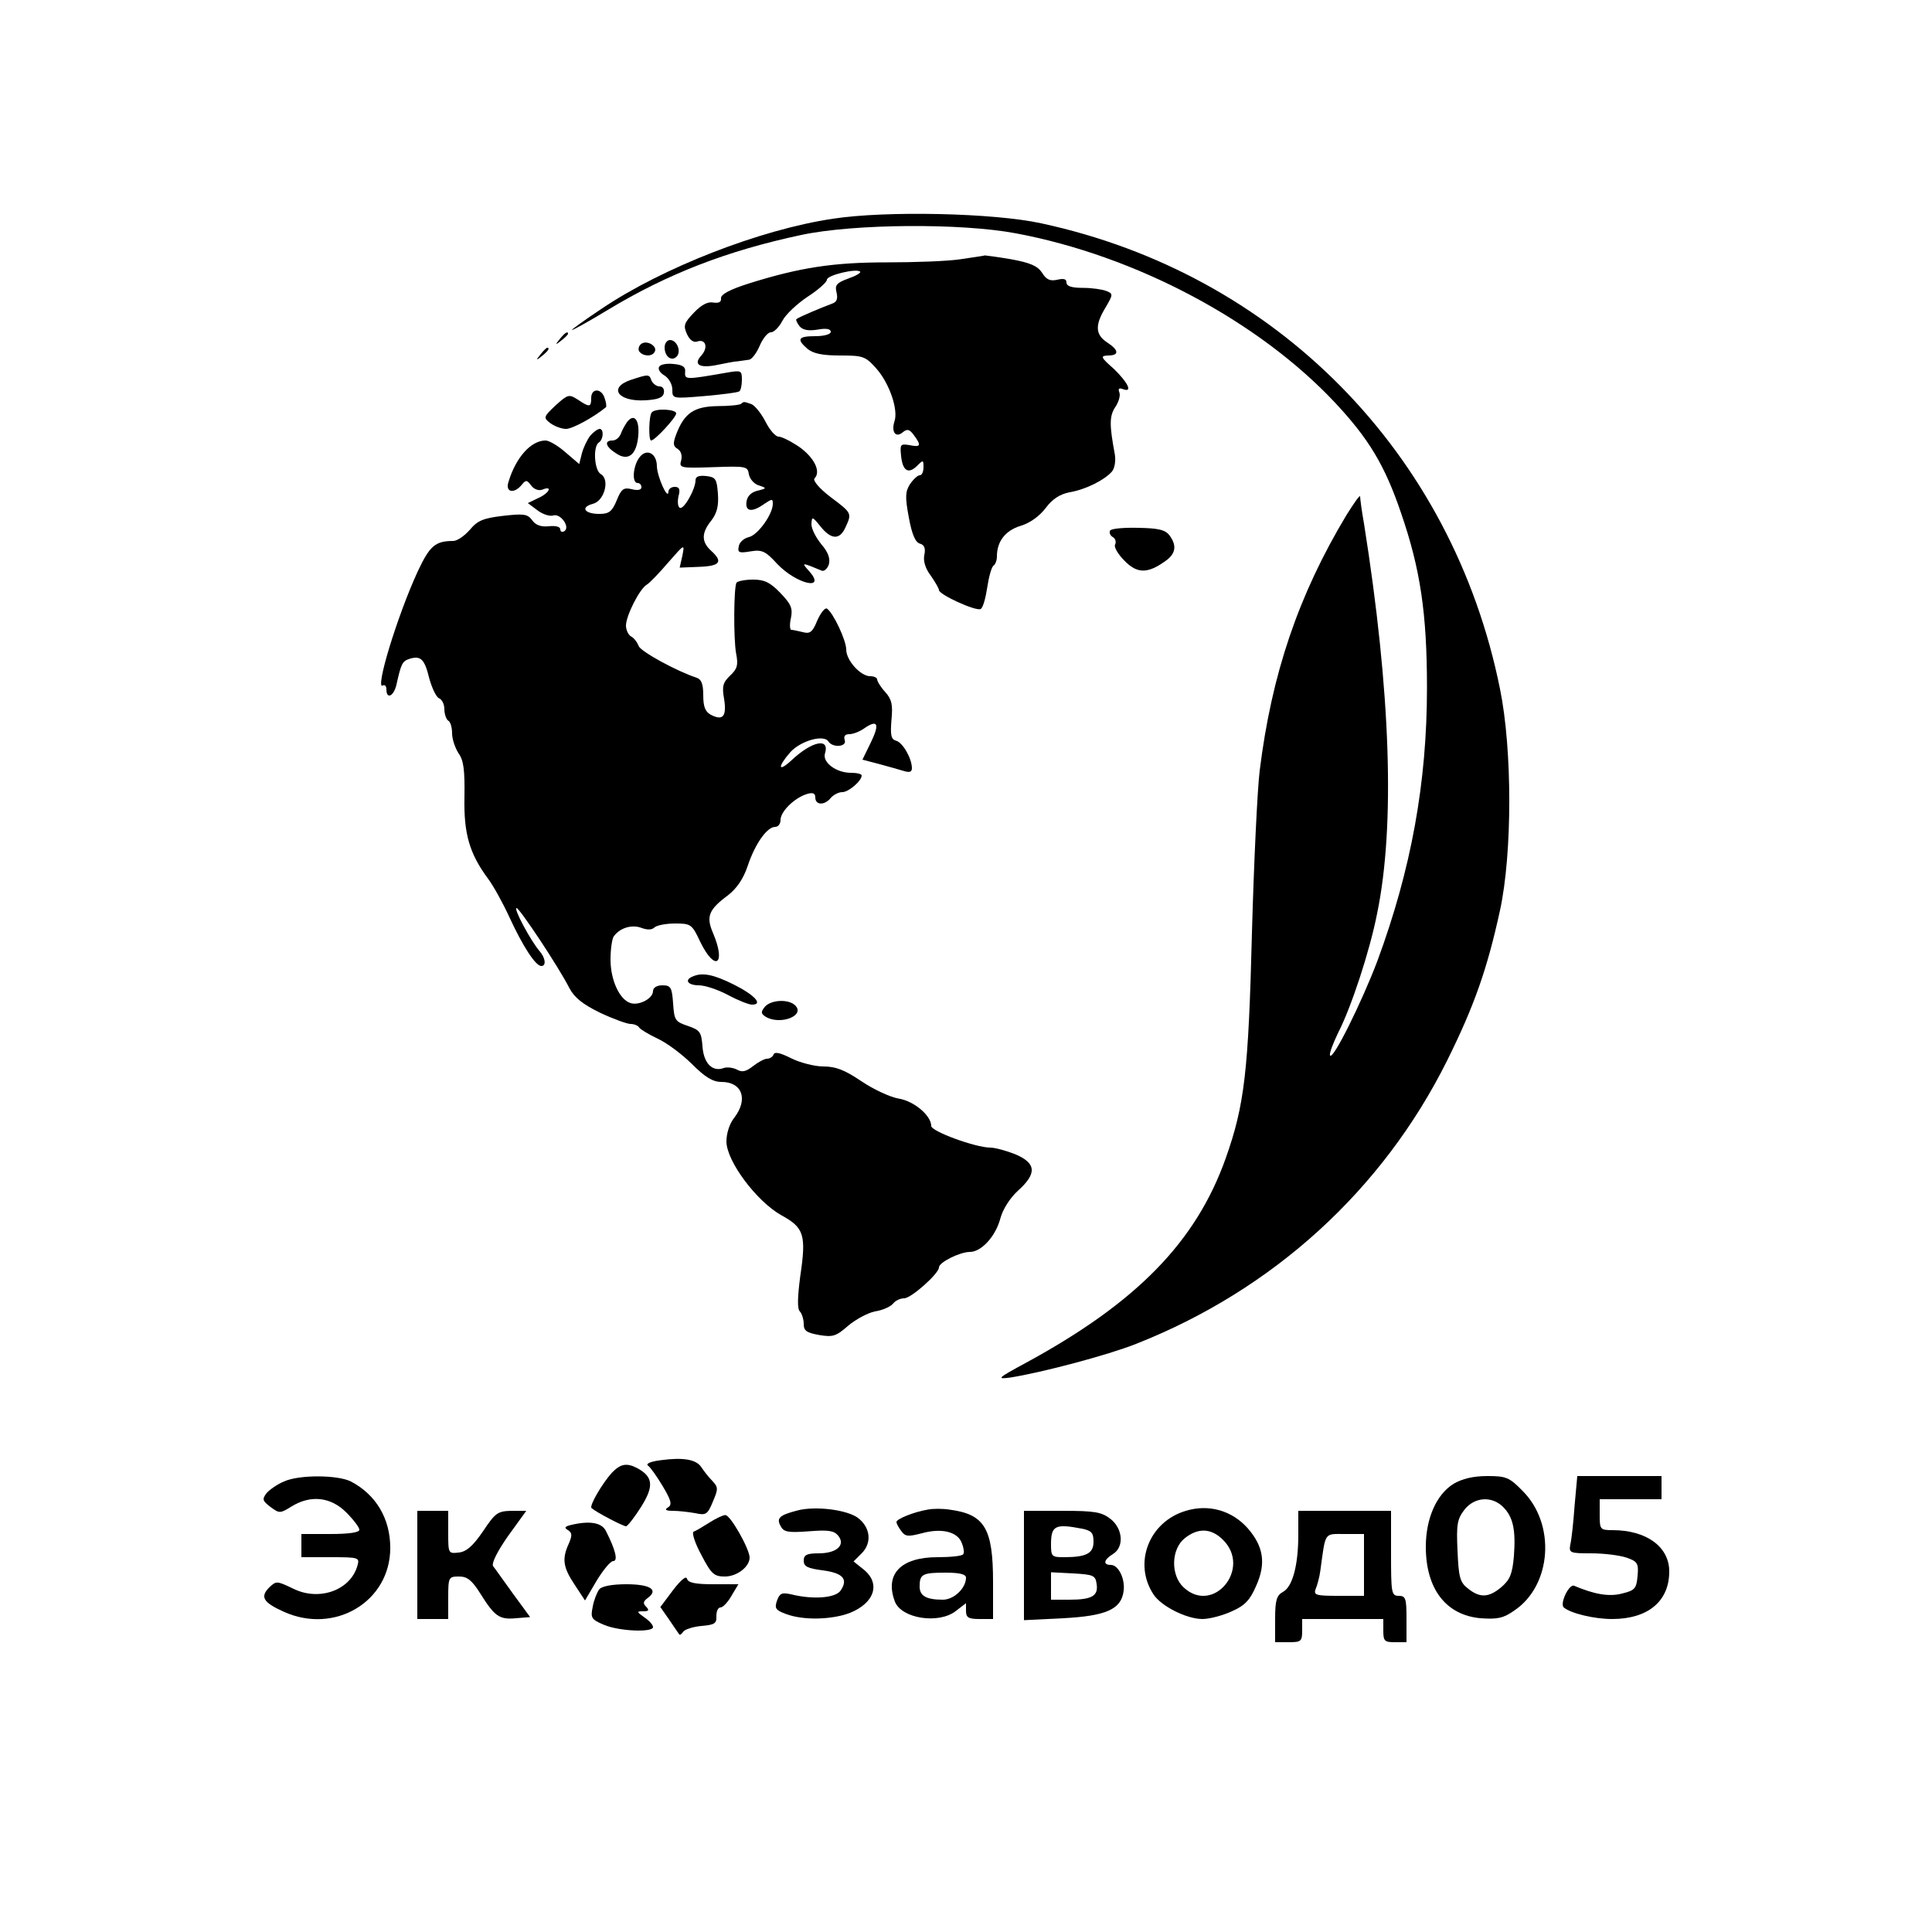
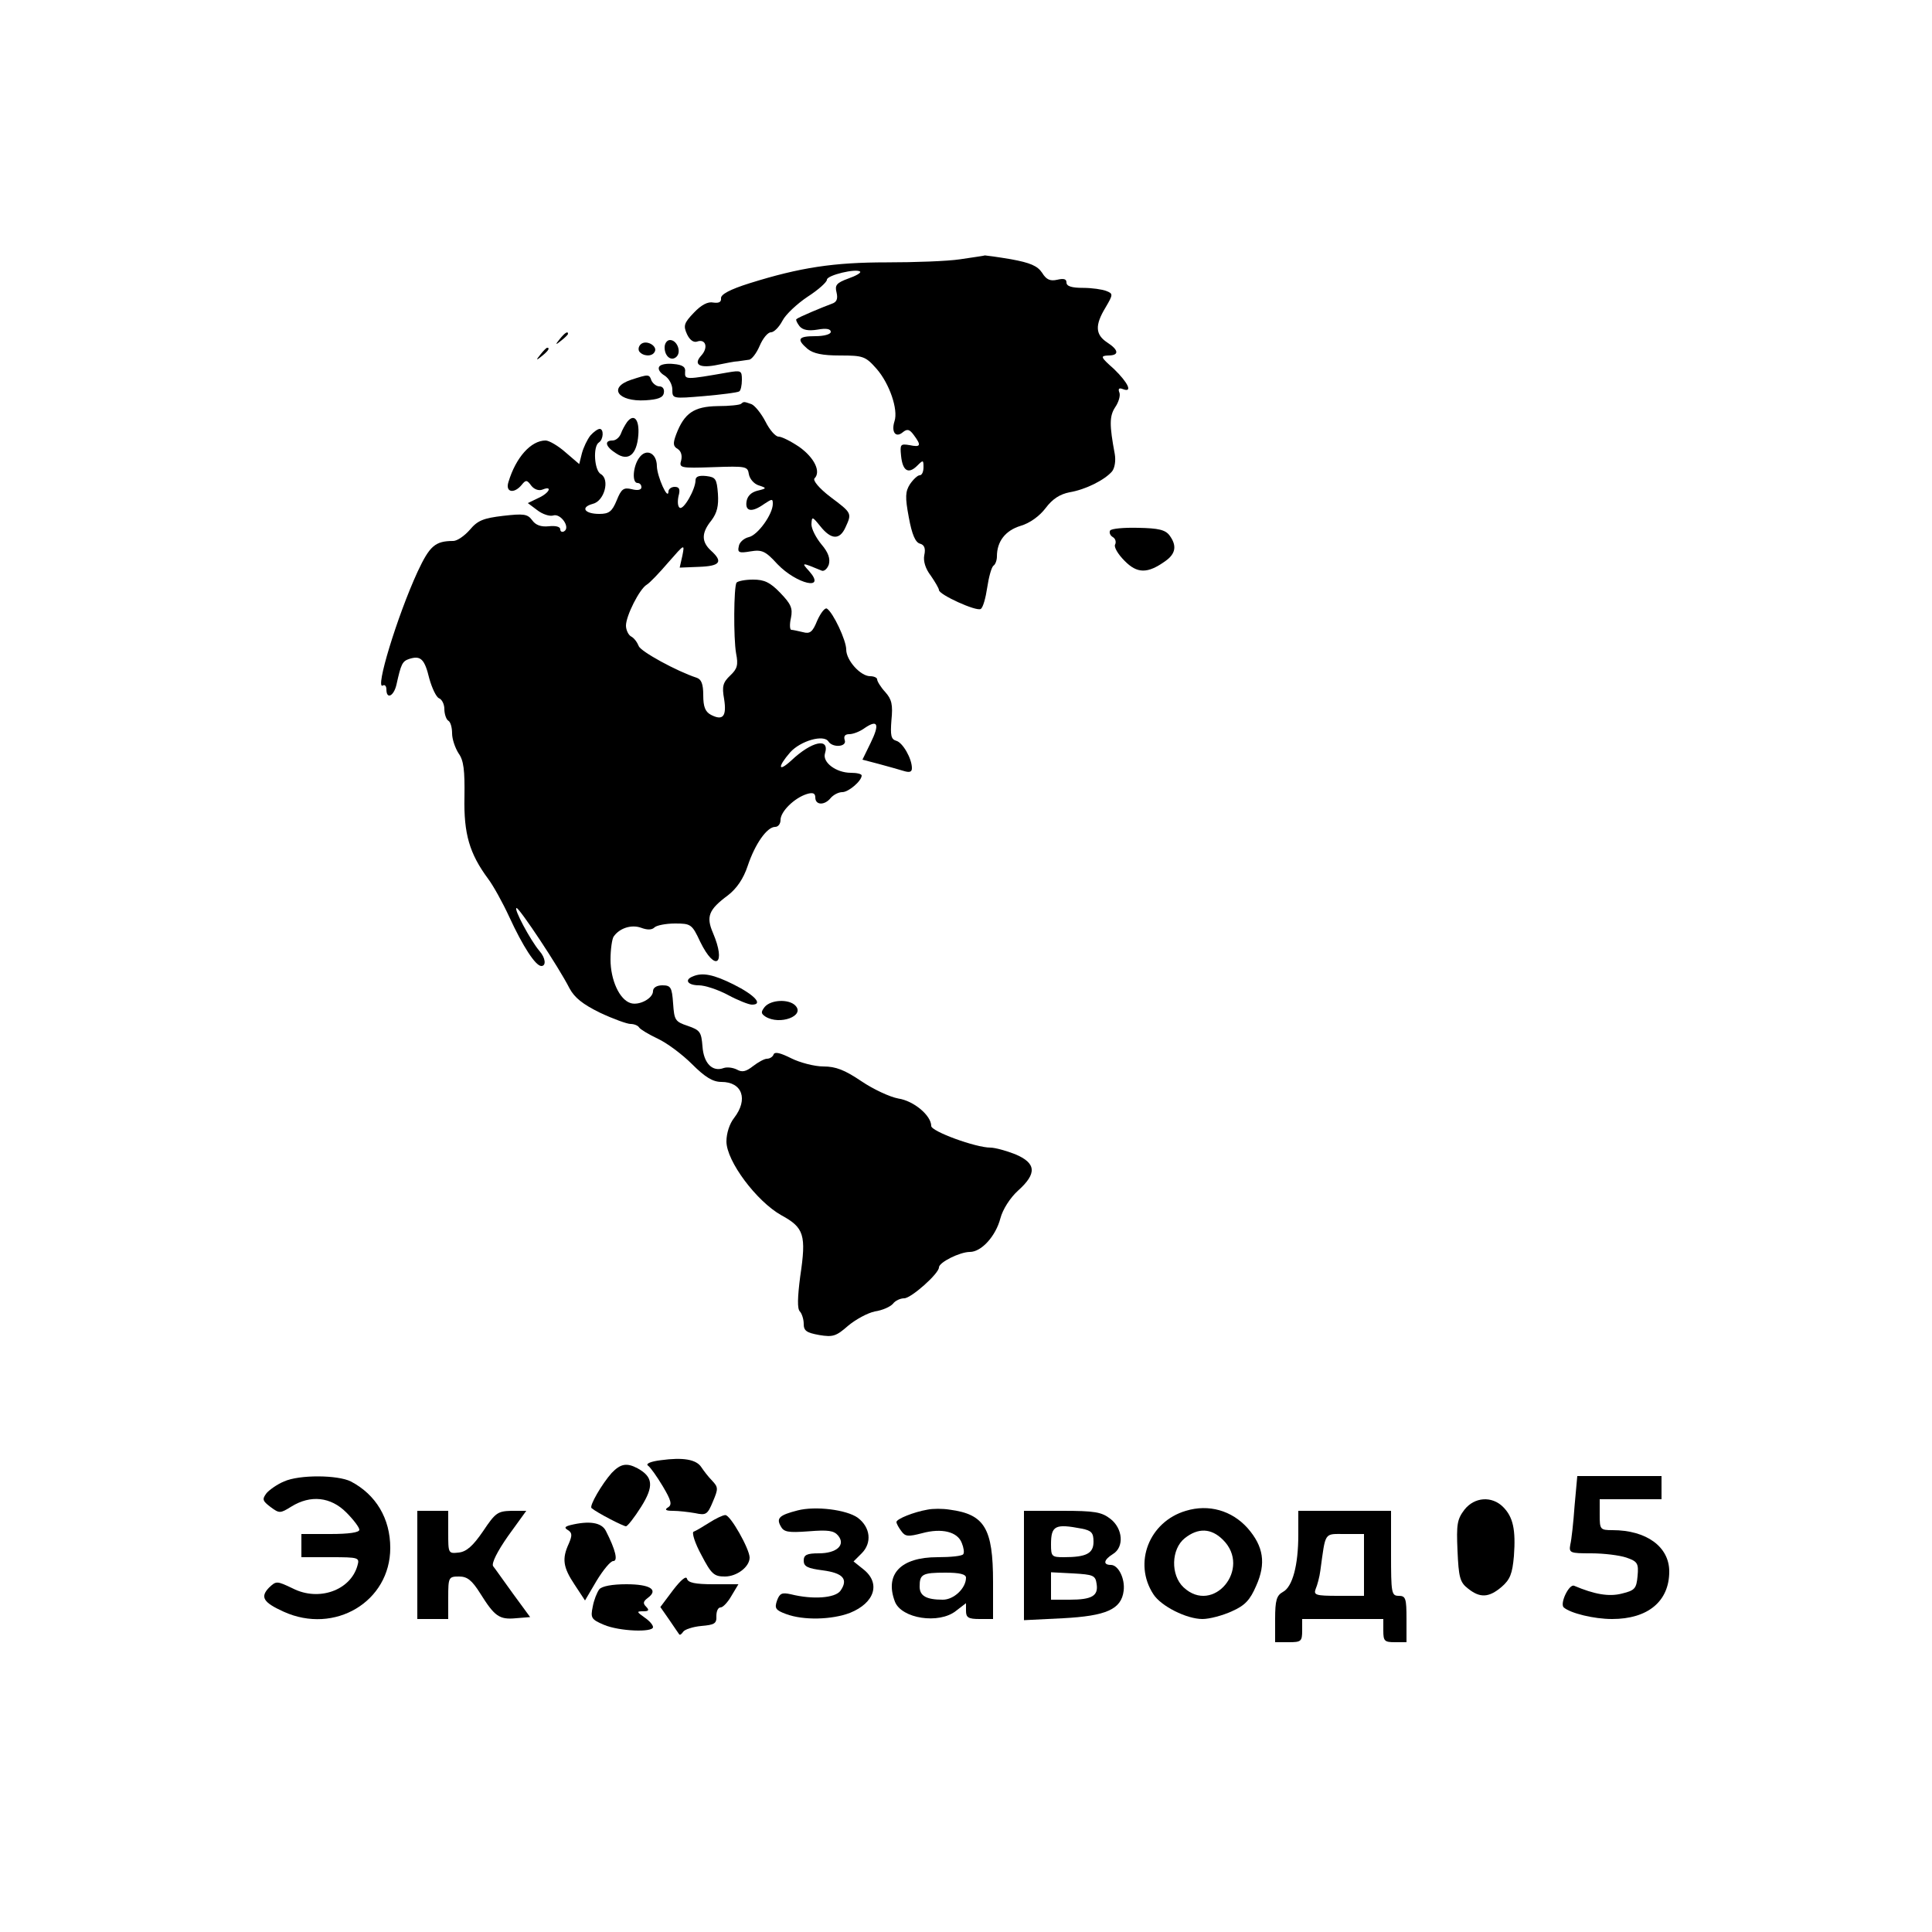
<svg xmlns="http://www.w3.org/2000/svg" width="500pt" height="500pt" viewBox="0 0 500 500" preserveAspectRatio="xMidYMid meet">
  <g transform="translate(0,500) scale(0.1,-0.1)" fill="#000000" stroke="none">
-     <path d="M2156 4434 c-189 -28 -442 -127 -599 -233 -42 -28 -77 -53 -77 -55 0 -2 42 21 93 52 154 93 308 153 501 194 136 29 414 31 556 4 309 -58 626 -226 825 -438 87 -93 129 -162 171 -286 50 -145 67 -260 67 -452 0 -246 -41 -470 -128 -706 -40 -106 -117 -262 -123 -245 -2 5 8 31 21 58 34 66 82 212 101 309 47 228 35 575 -34 1009 -6 33 -10 65 -10 70 0 6 -16 -17 -36 -49 -123 -205 -193 -409 -224 -661 -6 -49 -15 -238 -20 -420 -9 -357 -19 -445 -68 -583 -77 -216 -230 -373 -517 -529 -74 -40 -77 -43 -40 -38 82 13 252 58 325 87 355 140 638 398 805 733 71 143 104 238 137 389 32 148 32 416 0 573 -123 611 -579 1074 -1187 1205 -123 27 -402 33 -539 12z" />
    <path d="M2485 4329 c-33 -5 -118 -8 -190 -8 -137 0 -224 -13 -355 -54 -51 -16 -75 -29 -74 -39 1 -10 -6 -13 -20 -11 -14 3 -31 -6 -50 -26 -26 -27 -28 -34 -18 -56 7 -15 17 -22 26 -19 22 8 30 -15 11 -36 -22 -24 -4 -34 43 -24 20 4 44 9 52 9 8 1 21 3 28 4 7 0 20 17 28 36 8 19 21 35 29 35 8 0 21 13 30 30 8 16 38 44 65 62 28 18 50 38 50 44 0 12 77 30 86 21 3 -3 -11 -11 -31 -18 -30 -11 -35 -17 -30 -36 4 -17 0 -25 -12 -29 -22 -8 -87 -35 -92 -40 -2 -2 2 -10 8 -18 8 -10 23 -13 47 -9 22 4 34 2 34 -6 0 -6 -17 -11 -40 -11 -45 0 -49 -8 -20 -33 15 -12 38 -17 84 -17 60 0 66 -2 95 -35 33 -38 56 -105 46 -135 -9 -28 3 -44 21 -29 12 10 18 8 29 -7 20 -27 18 -32 -11 -26 -24 4 -25 2 -22 -28 4 -39 19 -48 42 -25 15 15 16 15 16 -4 0 -12 -4 -21 -10 -21 -5 0 -16 -10 -25 -23 -12 -19 -13 -33 -3 -86 8 -44 17 -65 29 -68 11 -3 15 -12 11 -30 -3 -15 3 -35 17 -53 11 -16 21 -33 21 -37 0 -12 97 -56 108 -49 6 3 13 29 17 56 4 27 11 52 16 56 5 3 9 14 9 24 0 39 22 67 61 79 24 7 49 25 65 46 18 24 37 36 62 41 42 7 91 32 110 54 7 9 10 28 7 45 -14 75 -14 98 1 121 9 13 14 30 11 38 -4 10 -1 13 9 9 26 -10 14 16 -23 52 -35 31 -36 34 -15 35 29 0 28 14 -3 34 -30 20 -32 44 -4 90 20 34 20 36 2 43 -10 4 -37 8 -60 8 -29 0 -43 4 -43 14 0 9 -7 11 -24 7 -18 -4 -28 0 -39 18 -12 18 -31 26 -80 35 -35 6 -66 10 -68 10 -2 -1 -31 -5 -64 -10z" />
    <path d="M1449 4123 c-13 -16 -12 -17 4 -4 9 7 17 15 17 17 0 8 -8 3 -21 -13z" />
    <path d="M1661 4111 c-8 -5 -10 -14 -7 -20 9 -13 33 -15 40 -2 9 14 -18 31 -33 22z" />
    <path d="M1720 4101 c0 -24 18 -37 31 -24 13 13 1 43 -17 43 -8 0 -14 -9 -14 -19z" />
    <path d="M1399 4083 c-13 -16 -12 -17 4 -4 16 13 21 21 13 21 -2 0 -10 -8 -17 -17z" />
    <path d="M1706 4051 c-4 -6 2 -16 14 -23 11 -7 20 -23 20 -36 0 -24 0 -24 83 -17 45 4 85 9 90 12 4 2 7 16 7 30 0 24 -2 25 -37 19 -109 -19 -111 -19 -110 1 2 13 -6 19 -30 21 -17 2 -34 -1 -37 -7z" />
    <path d="M1633 4017 c-60 -20 -34 -57 37 -53 33 2 46 7 48 19 2 10 -3 17 -11 17 -8 0 -17 7 -21 15 -6 17 -7 17 -53 2z" />
-     <path d="M1530 3970 c0 -24 -4 -25 -35 -4 -22 14 -25 14 -57 -15 -32 -30 -32 -32 -14 -46 11 -8 29 -15 41 -15 16 0 70 29 103 56 2 1 1 12 -3 23 -8 27 -35 27 -35 1z" />
    <path d="M1918 3955 c-3 -3 -30 -6 -61 -6 -61 -1 -86 -18 -107 -73 -9 -24 -8 -31 4 -38 8 -5 12 -16 9 -29 -6 -20 -3 -21 83 -18 85 3 89 2 92 -18 2 -12 13 -25 25 -29 22 -7 22 -8 -3 -14 -16 -4 -26 -14 -28 -28 -4 -26 14 -29 46 -6 20 13 22 14 22 0 0 -27 -39 -81 -62 -86 -13 -3 -25 -14 -26 -24 -4 -16 1 -18 30 -13 30 5 39 1 70 -33 50 -52 128 -70 82 -18 -21 23 -20 23 33 1 6 -2 14 5 18 16 4 15 -1 31 -19 52 -14 17 -26 40 -26 52 1 21 2 21 23 -5 28 -35 50 -36 65 -3 17 37 17 37 -39 79 -30 23 -46 43 -41 48 17 17 0 53 -39 81 -22 15 -46 27 -54 27 -8 0 -23 17 -34 39 -11 21 -27 41 -36 45 -20 7 -20 7 -27 1z" />
-     <path d="M1687 3933 c-8 -8 -9 -73 -2 -73 10 0 65 60 65 70 0 11 -53 14 -63 3z" />
    <path d="M1623 3908 c-5 -7 -13 -21 -16 -30 -4 -10 -13 -18 -22 -18 -22 0 -18 -16 9 -33 32 -22 54 -4 58 47 3 40 -11 57 -29 34z" />
    <path d="M1528 3873 c-8 -10 -18 -31 -22 -46 l-7 -28 -35 30 c-19 17 -43 31 -52 31 -38 0 -77 -44 -96 -107 -9 -27 14 -32 34 -8 11 14 14 13 25 -2 7 -9 19 -14 29 -10 27 11 18 -9 -11 -22 l-27 -13 24 -18 c14 -11 33 -17 42 -14 19 6 45 -31 28 -41 -5 -3 -10 -1 -10 5 0 7 -12 10 -30 8 -20 -2 -34 3 -43 16 -12 16 -22 17 -75 11 -51 -6 -66 -12 -86 -36 -14 -16 -33 -29 -43 -29 -47 0 -61 -13 -92 -79 -53 -115 -112 -309 -90 -295 5 3 9 -2 9 -10 0 -27 19 -18 26 12 12 54 15 61 34 67 29 9 39 -1 51 -51 7 -25 18 -48 25 -51 8 -3 14 -16 14 -28 0 -13 5 -27 10 -30 6 -3 10 -18 10 -33 0 -15 8 -38 17 -52 13 -18 16 -43 15 -113 -2 -95 13 -146 61 -211 13 -17 38 -62 55 -99 35 -76 68 -127 83 -127 13 0 11 21 -5 39 -23 27 -68 111 -59 111 8 -1 108 -151 137 -208 13 -24 34 -41 79 -63 34 -16 70 -29 79 -29 9 0 19 -4 22 -9 3 -5 25 -18 48 -29 24 -11 64 -41 89 -66 34 -34 54 -46 76 -46 54 0 70 -45 33 -93 -12 -15 -20 -40 -20 -61 0 -51 78 -155 142 -191 59 -32 65 -51 49 -158 -7 -54 -8 -84 -1 -91 5 -5 10 -20 10 -32 0 -18 7 -23 40 -29 36 -6 44 -3 75 24 19 16 50 33 69 37 20 3 40 12 47 20 6 8 19 14 29 14 18 0 90 64 90 80 0 13 54 40 80 40 30 0 67 41 79 87 6 23 25 53 46 72 49 44 47 71 -8 94 -23 9 -52 17 -64 17 -38 0 -153 42 -153 56 0 27 -45 65 -85 71 -22 4 -65 24 -96 45 -43 29 -66 38 -98 38 -23 0 -61 10 -83 21 -28 14 -43 18 -46 10 -2 -6 -10 -11 -17 -11 -7 0 -23 -9 -36 -19 -18 -14 -28 -17 -42 -9 -10 5 -25 7 -34 4 -29 -11 -52 12 -55 56 -3 37 -6 42 -38 53 -33 11 -35 15 -38 58 -3 42 -6 47 -28 47 -14 0 -24 -6 -24 -15 0 -19 -36 -38 -58 -31 -29 9 -52 60 -52 113 0 26 4 53 8 59 15 22 46 32 71 23 16 -6 28 -6 35 1 5 5 29 10 53 10 41 0 44 -2 65 -47 39 -80 68 -59 33 23 -18 42 -11 60 39 97 23 18 40 43 51 76 19 57 50 101 71 101 8 0 14 8 14 18 0 22 36 57 68 67 16 5 22 2 22 -9 0 -20 24 -21 40 -1 7 8 20 15 30 15 16 0 50 29 50 43 0 4 -12 7 -28 7 -38 0 -74 27 -67 50 13 42 -34 32 -87 -18 -35 -32 -36 -17 -3 21 27 30 87 47 99 28 11 -17 49 -14 42 4 -3 10 1 15 12 15 10 0 28 7 40 16 34 23 39 10 15 -39 l-21 -43 42 -11 c22 -6 51 -14 64 -18 16 -5 22 -3 22 7 0 25 -24 67 -41 71 -13 4 -15 14 -12 53 4 40 1 54 -16 73 -12 13 -21 28 -21 33 0 4 -8 8 -18 8 -25 0 -62 41 -62 69 0 24 -34 96 -50 106 -5 3 -16 -11 -25 -31 -12 -30 -19 -35 -37 -30 -13 3 -26 6 -30 6 -4 0 -5 14 -1 31 5 25 0 36 -28 65 -26 27 -41 34 -70 34 -21 0 -40 -4 -43 -8 -7 -12 -8 -143 -1 -183 6 -30 3 -40 -15 -57 -19 -18 -22 -28 -16 -61 7 -45 -3 -57 -34 -41 -15 8 -20 21 -20 51 0 29 -5 41 -17 45 -52 17 -145 68 -150 82 -4 10 -12 21 -20 25 -7 4 -13 17 -13 28 0 25 35 95 54 106 7 4 32 30 56 58 42 48 42 48 36 17 l-7 -31 50 2 c55 2 63 13 31 42 -25 23 -25 46 1 78 15 20 19 38 17 69 -3 39 -6 43 -30 46 -19 2 -28 -1 -28 -11 0 -23 -31 -78 -41 -71 -5 3 -6 16 -3 30 5 18 2 24 -10 24 -9 0 -16 -6 -16 -12 -1 -25 -29 38 -30 65 0 35 -28 48 -46 22 -16 -22 -19 -65 -4 -65 6 0 10 -5 10 -11 0 -7 -10 -9 -25 -5 -21 5 -27 1 -39 -29 -12 -29 -20 -35 -45 -35 -38 0 -50 17 -17 26 30 7 45 63 21 77 -17 9 -21 72 -5 82 12 8 13 35 2 35 -5 0 -16 -8 -24 -17z" />
    <path d="M2873 3627 c-3 -5 0 -13 7 -17 7 -4 9 -13 6 -19 -4 -6 7 -25 24 -42 33 -34 60 -34 106 -1 27 19 30 40 11 66 -11 15 -29 19 -81 20 -37 1 -70 -2 -73 -7z" />
    <path d="M1793 2473 c-23 -9 -13 -23 16 -23 15 0 49 -11 75 -25 26 -14 54 -25 62 -25 30 0 7 25 -47 52 -52 26 -81 32 -106 21z" />
    <path d="M1979 2394 c-10 -13 -10 -17 2 -25 37 -23 104 2 77 29 -17 17 -63 15 -79 -4z" />
    <path d="M1710 1221 c-25 -3 -40 -9 -33 -14 6 -4 23 -28 38 -53 22 -37 25 -48 14 -55 -10 -6 -6 -9 12 -9 15 0 41 -3 58 -6 28 -6 32 -4 46 30 14 33 14 37 -2 54 -10 10 -22 26 -28 35 -13 20 -47 26 -105 18z" />
    <path d="M1583 1188 c-25 -28 -59 -86 -52 -91 14 -12 82 -47 89 -47 4 0 22 23 39 50 34 54 31 78 -9 100 -28 15 -44 12 -67 -12z" />
    <path d="M735 1166 c-17 -7 -37 -21 -45 -30 -12 -16 -11 -20 10 -36 23 -17 25 -17 54 1 50 31 102 25 142 -15 19 -19 34 -39 34 -45 0 -7 -27 -11 -75 -11 l-75 0 0 -30 0 -30 76 0 c73 0 75 -1 69 -22 -18 -64 -100 -93 -167 -59 -42 20 -43 20 -62 2 -23 -24 -15 -38 38 -62 132 -60 276 26 276 165 0 76 -37 138 -102 172 -34 17 -133 18 -173 0z" />
-     <path d="M3762 1160 c-44 -27 -72 -89 -72 -163 0 -109 52 -177 142 -185 43 -3 59 0 87 20 97 65 108 224 21 310 -34 35 -43 38 -91 38 -36 0 -65 -7 -87 -20z m128 -60 c26 -26 33 -59 28 -127 -4 -46 -10 -61 -32 -80 -33 -28 -56 -29 -87 -4 -21 16 -24 30 -27 98 -3 68 -1 81 18 106 26 33 71 36 100 7z" />
+     <path d="M3762 1160 z m128 -60 c26 -26 33 -59 28 -127 -4 -46 -10 -61 -32 -80 -33 -28 -56 -29 -87 -4 -21 16 -24 30 -27 98 -3 68 -1 81 18 106 26 33 71 36 100 7z" />
    <path d="M4075 1103 c-3 -43 -8 -88 -11 -100 -4 -22 -1 -23 54 -23 33 0 73 -5 91 -11 29 -10 32 -15 29 -48 -3 -32 -7 -37 -40 -45 -34 -9 -72 -2 -124 20 -13 6 -38 -46 -27 -56 17 -15 78 -30 125 -30 93 0 148 46 148 123 0 64 -59 107 -147 107 -32 0 -33 2 -33 40 l0 40 80 0 80 0 0 30 0 30 -109 0 -109 0 -7 -77z" />
    <path d="M2064 1091 c-47 -12 -55 -20 -44 -40 8 -16 19 -18 73 -14 50 4 65 2 76 -11 20 -24 -3 -46 -50 -46 -31 0 -39 -4 -39 -19 0 -15 10 -20 49 -25 53 -7 67 -23 46 -53 -14 -19 -72 -23 -128 -9 -23 5 -29 3 -36 -16 -7 -20 -4 -25 23 -35 45 -17 119 -15 166 3 64 26 80 77 34 113 l-25 20 21 21 c27 27 23 67 -10 92 -29 21 -110 31 -156 19z" />
    <path d="M2400 1093 c-35 -6 -80 -24 -80 -32 0 -4 6 -15 13 -24 10 -14 18 -14 53 -5 51 14 92 4 103 -25 5 -12 7 -25 4 -29 -2 -5 -33 -8 -67 -8 -95 0 -137 -44 -110 -115 17 -44 114 -59 158 -24 l26 20 0 -20 c0 -17 6 -21 35 -21 l35 0 0 96 c0 139 -22 175 -112 187 -18 3 -44 3 -58 0z m100 -176 c0 -27 -31 -57 -60 -57 -43 0 -60 10 -60 34 0 32 7 36 67 36 36 0 53 -4 53 -13z" />
    <path d="M3069 1090 c-95 -28 -137 -135 -84 -216 20 -31 86 -64 127 -64 18 0 52 9 76 20 34 15 47 29 63 66 26 58 19 102 -22 149 -41 46 -101 63 -160 45z m96 -75 c75 -74 -25 -195 -102 -123 -34 32 -32 99 3 127 35 28 69 26 99 -4z" />
    <path d="M1080 950 l0 -140 40 0 40 0 0 55 c0 53 1 55 28 55 21 0 33 -9 55 -44 37 -59 49 -68 92 -64 l37 3 -44 60 c-24 33 -47 66 -52 72 -4 8 11 38 39 78 l47 65 -39 0 c-35 -1 -41 -5 -73 -53 -26 -38 -43 -53 -63 -55 -27 -3 -27 -2 -27 52 l0 56 -40 0 -40 0 0 -140z" />
    <path d="M2650 949 l0 -142 101 5 c112 6 151 23 157 71 4 32 -14 67 -33 67 -21 0 -19 13 5 28 30 18 26 66 -6 91 -23 18 -41 21 -125 21 l-99 0 0 -141z m149 95 c26 -5 31 -11 31 -34 0 -30 -18 -40 -77 -40 -31 0 -33 2 -33 33 0 49 11 54 79 41z m39 -143 c5 -31 -12 -41 -70 -41 l-48 0 0 35 0 36 58 -3 c51 -3 57 -5 60 -27z" />
    <path d="M3360 1028 c0 -79 -15 -135 -40 -148 -16 -9 -20 -21 -20 -70 l0 -60 35 0 c32 0 35 2 35 30 l0 30 105 0 105 0 0 -30 c0 -27 3 -30 30 -30 l30 0 0 60 c0 53 -2 60 -20 60 -19 0 -20 7 -20 110 l0 110 -120 0 -120 0 0 -62z m170 -78 l0 -80 -66 0 c-59 0 -65 2 -59 18 4 9 10 31 12 47 14 102 9 95 63 95 l50 0 0 -80z" />
    <path d="M1835 1059 c-16 -10 -34 -21 -40 -23 -5 -2 3 -29 20 -60 26 -50 33 -56 61 -56 31 0 64 25 64 49 0 22 -50 111 -63 110 -6 0 -25 -9 -42 -20z" />
    <path d="M1476 1053 c-15 -4 -16 -7 -6 -13 11 -7 11 -14 2 -35 -18 -39 -15 -61 15 -106 l27 -41 30 51 c17 28 36 51 43 51 13 0 6 29 -19 78 -11 22 -43 27 -92 15z" />
    <path d="M1742 885 l-33 -44 23 -33 c12 -18 24 -35 26 -38 2 -2 6 1 10 7 4 6 25 13 47 15 34 3 40 6 39 26 0 12 4 22 11 22 6 0 19 14 28 30 l18 30 -65 0 c-47 0 -65 4 -68 14 -2 9 -16 -3 -36 -29z" />
    <path d="M1551 887 c-6 -8 -14 -28 -17 -45 -6 -29 -4 -33 29 -47 40 -17 127 -20 127 -6 0 6 -10 17 -22 25 -21 15 -21 16 -3 16 14 0 16 3 7 12 -9 9 -7 14 5 23 28 21 5 35 -56 35 -37 0 -63 -5 -70 -13z" />
  </g>
</svg>